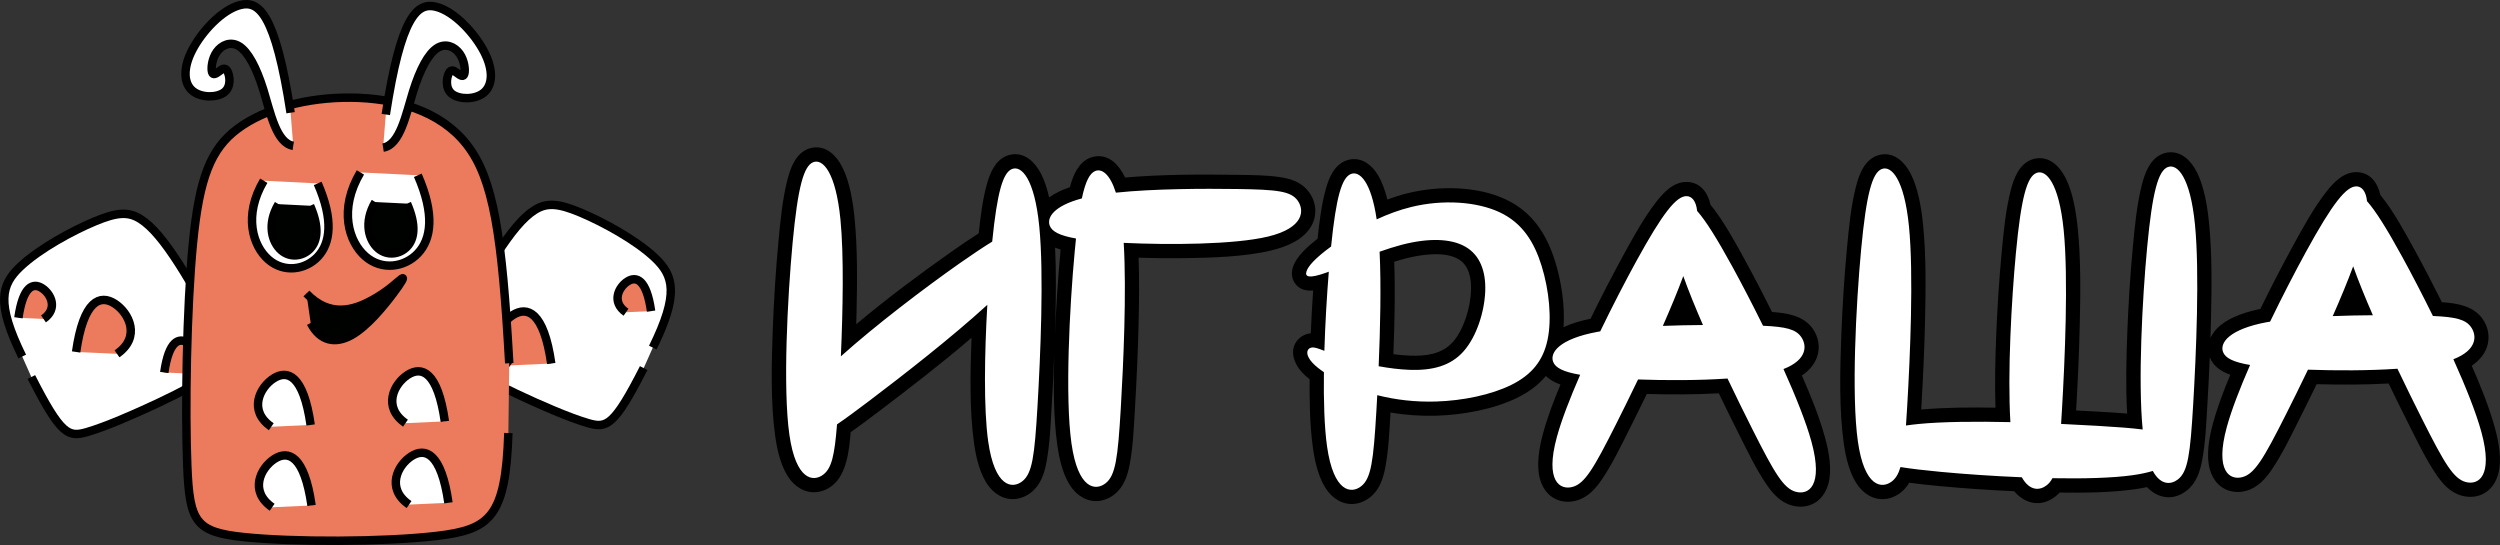
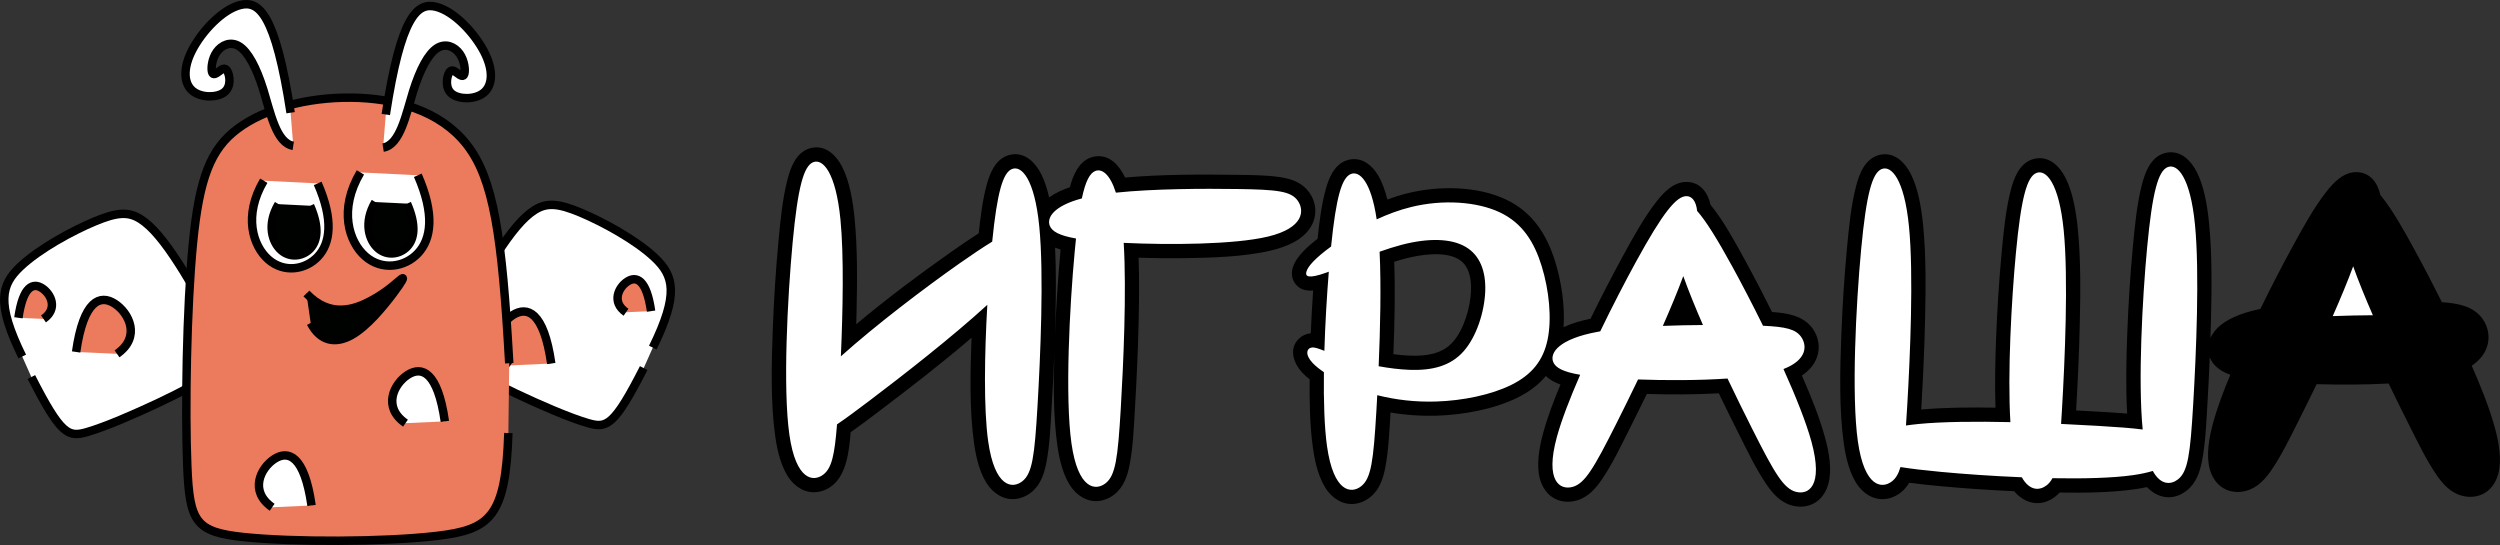
<svg xmlns="http://www.w3.org/2000/svg" xmlns:ns1="http://sodipodi.sourceforge.net/DTD/sodipodi-0.dtd" width="149.467" height="32.585" id="svg51" viewBox="0 0 149.467 32.585" ns1:docname="680a4ebc245584d9e54a2713f3fcbd02.cdr">
  <rect x="0" y="0" width="149.467" height="32.585" fill="#333333" stroke="none" />
  <defs id="defs55" />
  <g id="Layer1000" transform="translate(-243.727,-416.584)">
    <g id="Layer1001">
      <path d="m 375.843,437.94 c -0.04,0.958 -0.089,1.917 -0.146,2.874 -0.063,1.062 -0.112,2.244 -0.31,3.288 -0.13,0.688 -0.35,1.359 -0.921,1.809 -0.827,0.651 -1.742,0.463 -2.376,-0.205 -0.24,0.052 -0.482,0.093 -0.724,0.128 -1.439,0.204 -3.022,0.218 -4.5,0.198 -0.075,0.083 -0.157,0.16 -0.247,0.231 -0.865,0.681 -1.836,0.444 -2.472,-0.311 -1.49,-0.067 -2.983,-0.168 -4.467,-0.307 -0.602,-0.057 -1.207,-0.119 -1.807,-0.199 -0.129,0.22 -0.293,0.417 -0.505,0.584 -0.195,0.154 -0.419,0.271 -0.659,0.337 -0.713,0.195 -1.378,-0.102 -1.829,-0.662 -0.557,-0.691 -0.796,-1.746 -0.918,-2.605 -0.289,-2.038 -0.225,-4.423 -0.148,-6.482 0.065,-1.734 0.176,-3.475 0.338,-5.203 0.112,-1.194 0.24,-2.539 0.543,-3.7 0.183,-0.702 0.487,-1.522 1.219,-1.812 0.094,-0.037 0.191,-0.064 0.291,-0.08 0.817,-0.128 1.414,0.48 1.756,1.147 0.455,0.888 0.645,2.092 0.742,3.074 0.181,1.833 0.16,3.78 0.118,5.623 -0.039,1.756 -0.119,3.512 -0.223,5.266 -0.003,0.045 -0.006,0.09 -0.008,0.135 1.452,-0.127 2.968,-0.134 4.441,-0.11 -0.045,-1.366 -0.017,-2.749 0.034,-4.107 0.065,-1.734 0.176,-3.474 0.338,-5.202 0.112,-1.194 0.24,-2.539 0.543,-3.7 0.183,-0.702 0.487,-1.522 1.219,-1.812 0.094,-0.037 0.192,-0.064 0.291,-0.08 0.817,-0.127 1.413,0.48 1.755,1.147 0.455,0.887 0.645,2.092 0.742,3.074 0.182,1.834 0.16,3.781 0.118,5.623 -0.039,1.742 -0.118,3.484 -0.22,5.223 0.449,0.023 0.898,0.048 1.346,0.074 0.564,0.033 1.137,0.065 1.706,0.113 -0.091,-1.593 -0.052,-3.246 0.007,-4.812 0.065,-1.734 0.176,-3.474 0.338,-5.202 0.112,-1.194 0.24,-2.539 0.544,-3.7 0.183,-0.701 0.487,-1.522 1.219,-1.812 0.094,-0.037 0.192,-0.064 0.292,-0.08 0.817,-0.127 1.413,0.48 1.755,1.147 0.455,0.887 0.645,2.091 0.742,3.074 0.181,1.833 0.16,3.78 0.118,5.623 -0.009,0.413 -0.021,0.826 -0.034,1.238 0.132,-0.291 0.347,-0.553 0.607,-0.763 0.638,-0.515 1.561,-0.801 2.378,-0.97 0.628,-1.286 1.285,-2.561 1.971,-3.815 0.576,-1.052 1.226,-2.236 1.964,-3.182 0.446,-0.571 1.05,-1.204 1.837,-1.181 0.806,0.024 1.246,0.653 1.399,1.363 0.773,0.942 1.485,2.257 2.052,3.293 0.563,1.028 1.105,2.07 1.628,3.12 0.903,0.059 1.879,0.221 2.426,0.989 0.36,0.505 0.469,1.139 0.255,1.726 -0.169,0.463 -0.5,0.815 -0.897,1.081 0.531,1.21 1.052,2.494 1.391,3.737 0.228,0.838 0.427,1.901 0.189,2.756 -0.193,0.695 -0.684,1.229 -1.418,1.332 -0.246,0.035 -0.498,0.015 -0.738,-0.048 -0.702,-0.186 -1.17,-0.717 -1.562,-1.296 -0.595,-0.881 -1.108,-1.946 -1.587,-2.897 -0.421,-0.836 -0.835,-1.676 -1.242,-2.519 -1.427,0.077 -2.876,0.08 -4.304,0.04 -0.355,0.732 -0.716,1.46 -1.081,2.187 -0.478,0.951 -0.992,2.016 -1.587,2.897 -0.392,0.58 -0.86,1.11 -1.562,1.296 -0.241,0.064 -0.493,0.083 -0.74,0.048 -0.734,-0.104 -1.224,-0.638 -1.417,-1.333 -0.238,-0.856 -0.039,-1.918 0.189,-2.755 0.264,-0.968 0.639,-1.953 1.036,-2.902 -0.537,-0.193 -1.021,-0.504 -1.232,-1.051 z m -69.39,-9.552 c 0.365,-0.268 0.803,-0.464 1.238,-0.611 0.19,-0.714 0.513,-1.483 1.206,-1.758 0.094,-0.037 0.191,-0.064 0.291,-0.08 0.877,-0.137 1.455,0.532 1.806,1.259 2.203,-0.191 4.518,-0.192 6.709,-0.16 0.825,0.012 1.735,0.013 2.55,0.136 0.599,0.091 1.173,0.266 1.596,0.726 0.055,0.059 0.105,0.122 0.152,0.188 0.426,0.598 0.49,1.355 0.129,2.002 -0.472,0.845 -1.504,1.253 -2.397,1.467 -1.597,0.383 -3.591,0.442 -5.234,0.462 -0.899,0.011 -1.8,0.002 -2.7,-0.027 0.045,1.262 0.032,2.535 0.004,3.792 -0.039,1.756 -0.12,3.512 -0.223,5.265 -0.063,1.062 -0.112,2.243 -0.31,3.288 -0.13,0.688 -0.35,1.36 -0.921,1.809 -0.196,0.154 -0.419,0.271 -0.659,0.337 -0.713,0.195 -1.378,-0.102 -1.829,-0.662 -0.557,-0.691 -0.796,-1.746 -0.918,-2.605 -0.242,-1.706 -0.236,-3.654 -0.183,-5.451 -0.042,1.056 -0.095,2.112 -0.158,3.166 -0.063,1.062 -0.112,2.244 -0.31,3.288 -0.13,0.688 -0.35,1.36 -0.921,1.809 -0.195,0.154 -0.418,0.271 -0.658,0.337 -0.713,0.196 -1.378,-0.101 -1.83,-0.661 -0.558,-0.691 -0.797,-1.746 -0.918,-2.606 -0.282,-1.984 -0.228,-4.297 -0.153,-6.318 -1.805,1.547 -3.716,3.022 -5.593,4.441 -0.538,0.406 -1.08,0.817 -1.634,1.205 -0.086,1.099 -0.242,2.516 -1.1,3.191 -0.196,0.154 -0.419,0.272 -0.659,0.337 -0.713,0.195 -1.378,-0.102 -1.829,-0.662 -0.557,-0.691 -0.796,-1.746 -0.918,-2.605 -0.289,-2.038 -0.225,-4.423 -0.147,-6.483 0.065,-1.734 0.176,-3.475 0.338,-5.202 0.112,-1.194 0.24,-2.539 0.543,-3.7 0.183,-0.702 0.487,-1.522 1.219,-1.812 0.094,-0.037 0.191,-0.064 0.29,-0.079 0.817,-0.128 1.414,0.48 1.756,1.147 0.455,0.888 0.645,2.092 0.742,3.074 0.181,1.833 0.159,3.78 0.118,5.622 -0.005,0.238 -0.011,0.476 -0.018,0.715 1.813,-1.519 3.749,-2.969 5.653,-4.308 0.548,-0.385 1.104,-0.767 1.67,-1.128 0.102,-0.972 0.232,-2.022 0.488,-2.939 0.186,-0.668 0.492,-1.418 1.187,-1.694 0.094,-0.037 0.191,-0.064 0.291,-0.08 0.817,-0.127 1.413,0.48 1.756,1.147 0.216,0.421 0.372,0.913 0.487,1.419 z m 0.354,3.003 c 0.071,1.421 0.051,2.878 0.02,4.274 -0.007,0.303 -0.015,0.606 -0.024,0.909 0.066,-1.681 0.175,-3.369 0.332,-5.044 7e-4,-0.008 10e-4,-0.017 0.002,-0.025 -0.112,-0.033 -0.222,-0.071 -0.33,-0.114 z m 30.4,4.754 c 0.512,-0.238 1.085,-0.396 1.614,-0.505 0.628,-1.286 1.285,-2.561 1.971,-3.815 0.576,-1.052 1.226,-2.236 1.964,-3.182 0.446,-0.571 1.05,-1.204 1.837,-1.181 0.806,0.024 1.246,0.653 1.399,1.363 0.773,0.942 1.485,2.258 2.052,3.293 0.563,1.028 1.105,2.07 1.628,3.12 0.903,0.059 1.879,0.221 2.426,0.989 0.36,0.505 0.469,1.139 0.255,1.726 -0.169,0.463 -0.5,0.815 -0.897,1.081 0.531,1.21 1.052,2.494 1.391,3.737 0.228,0.837 0.427,1.9 0.189,2.755 -0.193,0.694 -0.683,1.229 -1.416,1.333 -0.247,0.035 -0.499,0.016 -0.74,-0.048 -0.702,-0.186 -1.17,-0.717 -1.562,-1.296 -0.596,-0.881 -1.109,-1.946 -1.587,-2.897 -0.421,-0.836 -0.835,-1.676 -1.242,-2.519 -1.427,0.077 -2.876,0.08 -4.304,0.039 -0.355,0.732 -0.716,1.46 -1.081,2.186 -0.478,0.951 -0.991,2.016 -1.587,2.897 -0.392,0.58 -0.86,1.11 -1.562,1.296 -0.241,0.064 -0.493,0.083 -0.74,0.048 -0.734,-0.104 -1.224,-0.638 -1.417,-1.333 -0.238,-0.855 -0.039,-1.918 0.189,-2.755 0.264,-0.968 0.639,-1.953 1.036,-2.902 -0.328,-0.117 -0.635,-0.279 -0.874,-0.512 -0.435,0.525 -1,0.949 -1.688,1.29 -1.428,0.708 -3.276,1.036 -4.86,1.084 -0.915,0.028 -1.836,-0.035 -2.74,-0.192 -0.062,1.057 -0.112,2.228 -0.308,3.266 -0.13,0.688 -0.35,1.359 -0.92,1.809 -0.196,0.154 -0.419,0.271 -0.659,0.337 -0.713,0.195 -1.378,-0.102 -1.829,-0.662 -0.557,-0.691 -0.796,-1.746 -0.918,-2.605 -0.188,-1.327 -0.212,-2.769 -0.201,-4.129 -0.155,-0.122 -0.303,-0.253 -0.435,-0.393 -0.52,-0.552 -0.838,-1.426 -0.205,-2.038 0.182,-0.175 0.415,-0.283 0.665,-0.315 0.015,-0.002 0.029,-0.004 0.043,-0.005 0.036,-0.853 0.083,-1.707 0.142,-2.559 -0.447,0.037 -0.874,-0.064 -1.131,-0.5 -0.163,-0.277 -0.173,-0.593 -0.079,-0.894 0.199,-0.637 0.895,-1.251 1.475,-1.696 0.102,-0.983 0.233,-2.048 0.492,-2.976 0.186,-0.667 0.492,-1.417 1.186,-1.692 0.094,-0.037 0.192,-0.064 0.292,-0.08 0.729,-0.113 1.298,0.366 1.648,0.954 0.251,0.421 0.426,0.93 0.553,1.444 0.406,-0.15 0.82,-0.28 1.24,-0.382 1.826,-0.445 4.117,-0.435 5.843,0.379 1.6,0.754 2.451,2.094 2.958,3.739 0.362,1.175 0.583,2.603 0.494,3.897 z m -10.123,-3.911 c 0.063,1.83 0.02,3.693 -0.052,5.526 0.331,0.044 0.663,0.075 0.994,0.087 0.94,0.034 1.907,-0.079 2.564,-0.818 0.664,-0.747 1.045,-2.065 1.084,-3.051 0.028,-0.703 -0.095,-1.521 -0.758,-1.905 -0.845,-0.49 -2.287,-0.262 -3.175,-0.03 -0.221,0.058 -0.44,0.122 -0.657,0.192 z" style="fill:#000000;fill-rule:evenodd" id="path2" />
    </g>
-     <path d="m 293.976,429.716 c -0.283,-2.859 -1.064,-3.659 -1.63,-3.435 -0.566,0.225 -0.917,1.474 -1.23,4.801 -0.312,3.328 -0.586,8.734 -0.195,11.486 0.39,2.752 1.444,2.85 2.04,2.381 0.483,-0.38 0.664,-1.133 0.809,-2.993 0.511,-0.346 1.14,-0.81 1.938,-1.414 1.962,-1.483 4.945,-3.804 7.048,-5.734 -0.168,2.933 -0.225,6.218 0.052,8.169 0.391,2.752 1.445,2.849 2.04,2.381 0.595,-0.468 0.732,-1.503 0.907,-4.479 0.176,-2.977 0.39,-7.895 0.107,-10.755 -0.283,-2.859 -1.064,-3.66 -1.63,-3.435 -0.539,0.214 -0.884,1.357 -1.185,4.342 -0.549,0.337 -1.203,0.774 -1.985,1.323 -2.042,1.436 -4.953,3.641 -7.062,5.534 0.12,-2.763 0.186,-6.041 -0.025,-8.174 z m 32.059,-0.017 c 0.651,-0.302 1.354,-0.567 2.078,-0.743 1.884,-0.459 3.913,-0.322 5.28,0.322 1.366,0.644 2.069,1.796 2.508,3.221 0.439,1.425 0.615,3.123 0.351,4.392 -0.264,1.269 -0.966,2.108 -2.167,2.703 -1.2,0.595 -2.898,0.947 -4.509,0.996 -1.239,0.038 -2.426,-0.104 -3.507,-0.38 -0.018,0.339 -0.036,0.662 -0.054,0.965 -0.176,2.977 -0.312,4.011 -0.908,4.479 -0.595,0.469 -1.649,0.371 -2.04,-2.381 -0.161,-1.138 -0.209,-2.729 -0.188,-4.439 -0.282,-0.19 -0.51,-0.376 -0.671,-0.547 -0.488,-0.517 -0.351,-0.888 -0.049,-0.927 0.171,-0.022 0.396,0.062 0.748,0.199 0.049,-1.636 0.15,-3.304 0.265,-4.732 -0.06,0.022 -0.118,0.044 -0.174,0.064 -1.044,0.371 -1.259,0.234 -1.161,-0.078 0.094,-0.301 0.479,-0.766 1.471,-1.491 0.301,-2.98 0.645,-4.122 1.184,-4.336 0.515,-0.204 1.209,0.441 1.542,2.715 z m 0.118,8.781 c 0.618,0.113 1.256,0.194 1.843,0.215 1.356,0.049 2.449,-0.225 3.23,-1.103 0.781,-0.878 1.249,-2.361 1.298,-3.581 0.049,-1.22 -0.322,-2.176 -1.181,-2.674 -0.859,-0.498 -2.206,-0.537 -3.816,-0.117 -0.428,0.112 -0.874,0.255 -1.318,0.413 0.098,2.015 0.04,4.593 -0.056,6.846 z m 53.12,-2.638 c -2.259,0.418 -2.849,1.235 -2.637,1.789 0.136,0.355 0.6,0.602 1.616,0.774 -0.611,1.398 -1.118,2.707 -1.392,3.711 -0.732,2.682 0.197,3.189 0.93,2.994 0.732,-0.194 1.267,-1.09 2.608,-3.753 0.388,-0.77 0.843,-1.689 1.315,-2.671 1.653,0.059 3.637,0.062 5.348,-0.056 0.531,1.113 1.049,2.159 1.482,3.02 1.34,2.663 1.875,3.559 2.607,3.754 0.732,0.194 1.661,-0.313 0.93,-2.994 -0.315,-1.155 -0.938,-2.713 -1.674,-4.347 1.442,-0.558 1.409,-1.428 1.052,-1.928 -0.319,-0.448 -0.898,-0.599 -2.275,-0.659 -0.638,-1.294 -1.282,-2.528 -1.833,-3.535 -0.928,-1.696 -1.593,-2.748 -2.107,-3.33 -0.066,-0.608 -0.319,-0.875 -0.624,-0.884 -0.609,-0.018 -1.426,0.99 -3.031,3.922 -0.64,1.169 -1.405,2.643 -2.139,4.164 -0.06,0.01 -0.119,0.02 -0.176,0.031 z m 6.32,-0.411 c -0.774,0.005 -1.592,0.021 -2.399,0.052 0.462,-1.047 0.888,-2.069 1.222,-2.977 0.314,0.881 0.724,1.886 1.177,2.925 z m -46.371,0.996 c -2.259,0.418 -2.849,1.235 -2.637,1.79 0.136,0.355 0.6,0.602 1.616,0.774 -0.611,1.399 -1.118,2.707 -1.392,3.711 -0.732,2.682 0.198,3.189 0.93,2.994 0.732,-0.194 1.267,-1.09 2.607,-3.754 0.388,-0.77 0.843,-1.689 1.315,-2.671 1.653,0.059 3.637,0.062 5.348,-0.056 0.531,1.113 1.048,2.159 1.482,3.02 1.34,2.663 1.875,3.559 2.608,3.754 0.732,0.194 1.661,-0.313 0.93,-2.994 -0.315,-1.155 -0.938,-2.713 -1.674,-4.347 1.442,-0.558 1.409,-1.428 1.052,-1.928 -0.319,-0.448 -0.898,-0.599 -2.275,-0.66 -0.638,-1.294 -1.282,-2.528 -1.833,-3.535 -0.928,-1.696 -1.593,-2.748 -2.106,-3.33 -0.066,-0.608 -0.319,-0.875 -0.624,-0.884 -0.609,-0.018 -1.426,0.99 -3.031,3.921 -0.64,1.169 -1.405,2.643 -2.139,4.163 -0.06,0.01 -0.119,0.021 -0.177,0.031 z m 6.32,-0.411 c -0.774,0.005 -1.592,0.021 -2.399,0.052 0.462,-1.047 0.887,-2.069 1.222,-2.977 0.314,0.881 0.724,1.886 1.177,2.925 z m -37.136,-7.568 c -1.666,0.443 -2.106,1.139 -1.918,1.629 0.134,0.349 0.586,0.594 1.57,0.766 -0.026,0.242 -0.051,0.497 -0.076,0.766 -0.312,3.328 -0.586,8.734 -0.195,11.486 0.39,2.752 1.444,2.85 2.04,2.381 0.596,-0.469 0.732,-1.503 0.908,-4.479 0.159,-2.696 0.35,-6.983 0.175,-9.893 2.68,0.127 6.598,0.111 8.628,-0.376 2.167,-0.52 2.182,-1.577 1.774,-2.149 -0.408,-0.572 -1.24,-0.66 -3.619,-0.694 -1.965,-0.029 -4.985,-0.021 -7.25,0.218 -0.359,-1.126 -0.845,-1.449 -1.231,-1.296 -0.329,0.131 -0.586,0.608 -0.804,1.64 z m 49.99,13.489 c -0.255,0.025 -0.494,0.054 -0.717,0.087 0.024,-0.346 0.048,-0.726 0.073,-1.144 0.176,-2.977 0.39,-7.895 0.107,-10.755 -0.283,-2.86 -1.064,-3.66 -1.63,-3.435 -0.566,0.225 -0.917,1.474 -1.23,4.801 -0.312,3.328 -0.586,8.734 -0.195,11.487 0.39,2.752 1.444,2.849 2.04,2.381 0.226,-0.178 0.385,-0.436 0.506,-0.851 0.644,0.102 1.439,0.197 2.412,0.288 1.372,0.129 3.096,0.251 4.843,0.323 0.475,0.849 1.088,0.792 1.491,0.475 0.134,-0.106 0.245,-0.241 0.339,-0.42 1.851,0.034 3.594,-0.009 4.814,-0.182 0.469,-0.067 0.862,-0.153 1.187,-0.252 0.477,0.878 1.099,0.823 1.506,0.503 0.596,-0.469 0.732,-1.503 0.908,-4.479 0.176,-2.977 0.39,-7.895 0.107,-10.755 -0.283,-2.859 -1.063,-3.66 -1.63,-3.435 -0.566,0.225 -0.917,1.474 -1.23,4.801 -0.291,3.101 -0.548,8.006 -0.266,10.888 -0.652,-0.086 -1.518,-0.149 -2.681,-0.218 -0.653,-0.038 -1.4,-0.079 -2.198,-0.116 0.017,-0.254 0.034,-0.525 0.051,-0.815 0.176,-2.977 0.39,-7.895 0.107,-10.755 -0.283,-2.86 -1.064,-3.66 -1.63,-3.435 -0.566,0.224 -0.917,1.473 -1.23,4.801 -0.266,2.833 -0.504,7.171 -0.328,10.097 -2.024,-0.045 -4.051,-0.032 -5.528,0.114 z" style="fill:#ffffff;fill-rule:evenodd" id="path5" />
+     <path d="m 293.976,429.716 c -0.283,-2.859 -1.064,-3.659 -1.63,-3.435 -0.566,0.225 -0.917,1.474 -1.23,4.801 -0.312,3.328 -0.586,8.734 -0.195,11.486 0.39,2.752 1.444,2.85 2.04,2.381 0.483,-0.38 0.664,-1.133 0.809,-2.993 0.511,-0.346 1.14,-0.81 1.938,-1.414 1.962,-1.483 4.945,-3.804 7.048,-5.734 -0.168,2.933 -0.225,6.218 0.052,8.169 0.391,2.752 1.445,2.849 2.04,2.381 0.595,-0.468 0.732,-1.503 0.907,-4.479 0.176,-2.977 0.39,-7.895 0.107,-10.755 -0.283,-2.859 -1.064,-3.66 -1.63,-3.435 -0.539,0.214 -0.884,1.357 -1.185,4.342 -0.549,0.337 -1.203,0.774 -1.985,1.323 -2.042,1.436 -4.953,3.641 -7.062,5.534 0.12,-2.763 0.186,-6.041 -0.025,-8.174 z m 32.059,-0.017 c 0.651,-0.302 1.354,-0.567 2.078,-0.743 1.884,-0.459 3.913,-0.322 5.28,0.322 1.366,0.644 2.069,1.796 2.508,3.221 0.439,1.425 0.615,3.123 0.351,4.392 -0.264,1.269 -0.966,2.108 -2.167,2.703 -1.2,0.595 -2.898,0.947 -4.509,0.996 -1.239,0.038 -2.426,-0.104 -3.507,-0.38 -0.018,0.339 -0.036,0.662 -0.054,0.965 -0.176,2.977 -0.312,4.011 -0.908,4.479 -0.595,0.469 -1.649,0.371 -2.04,-2.381 -0.161,-1.138 -0.209,-2.729 -0.188,-4.439 -0.282,-0.19 -0.51,-0.376 -0.671,-0.547 -0.488,-0.517 -0.351,-0.888 -0.049,-0.927 0.171,-0.022 0.396,0.062 0.748,0.199 0.049,-1.636 0.15,-3.304 0.265,-4.732 -0.06,0.022 -0.118,0.044 -0.174,0.064 -1.044,0.371 -1.259,0.234 -1.161,-0.078 0.094,-0.301 0.479,-0.766 1.471,-1.491 0.301,-2.98 0.645,-4.122 1.184,-4.336 0.515,-0.204 1.209,0.441 1.542,2.715 z m 0.118,8.781 c 0.618,0.113 1.256,0.194 1.843,0.215 1.356,0.049 2.449,-0.225 3.23,-1.103 0.781,-0.878 1.249,-2.361 1.298,-3.581 0.049,-1.22 -0.322,-2.176 -1.181,-2.674 -0.859,-0.498 -2.206,-0.537 -3.816,-0.117 -0.428,0.112 -0.874,0.255 -1.318,0.413 0.098,2.015 0.04,4.593 -0.056,6.846 z m 53.12,-2.638 z m 6.32,-0.411 c -0.774,0.005 -1.592,0.021 -2.399,0.052 0.462,-1.047 0.888,-2.069 1.222,-2.977 0.314,0.881 0.724,1.886 1.177,2.925 z m -46.371,0.996 c -2.259,0.418 -2.849,1.235 -2.637,1.79 0.136,0.355 0.6,0.602 1.616,0.774 -0.611,1.399 -1.118,2.707 -1.392,3.711 -0.732,2.682 0.198,3.189 0.93,2.994 0.732,-0.194 1.267,-1.09 2.607,-3.754 0.388,-0.77 0.843,-1.689 1.315,-2.671 1.653,0.059 3.637,0.062 5.348,-0.056 0.531,1.113 1.048,2.159 1.482,3.02 1.34,2.663 1.875,3.559 2.608,3.754 0.732,0.194 1.661,-0.313 0.93,-2.994 -0.315,-1.155 -0.938,-2.713 -1.674,-4.347 1.442,-0.558 1.409,-1.428 1.052,-1.928 -0.319,-0.448 -0.898,-0.599 -2.275,-0.66 -0.638,-1.294 -1.282,-2.528 -1.833,-3.535 -0.928,-1.696 -1.593,-2.748 -2.106,-3.33 -0.066,-0.608 -0.319,-0.875 -0.624,-0.884 -0.609,-0.018 -1.426,0.99 -3.031,3.921 -0.64,1.169 -1.405,2.643 -2.139,4.163 -0.06,0.01 -0.119,0.021 -0.177,0.031 z m 6.32,-0.411 c -0.774,0.005 -1.592,0.021 -2.399,0.052 0.462,-1.047 0.887,-2.069 1.222,-2.977 0.314,0.881 0.724,1.886 1.177,2.925 z m -37.136,-7.568 c -1.666,0.443 -2.106,1.139 -1.918,1.629 0.134,0.349 0.586,0.594 1.57,0.766 -0.026,0.242 -0.051,0.497 -0.076,0.766 -0.312,3.328 -0.586,8.734 -0.195,11.486 0.39,2.752 1.444,2.85 2.04,2.381 0.596,-0.469 0.732,-1.503 0.908,-4.479 0.159,-2.696 0.35,-6.983 0.175,-9.893 2.68,0.127 6.598,0.111 8.628,-0.376 2.167,-0.52 2.182,-1.577 1.774,-2.149 -0.408,-0.572 -1.24,-0.66 -3.619,-0.694 -1.965,-0.029 -4.985,-0.021 -7.25,0.218 -0.359,-1.126 -0.845,-1.449 -1.231,-1.296 -0.329,0.131 -0.586,0.608 -0.804,1.64 z m 49.99,13.489 c -0.255,0.025 -0.494,0.054 -0.717,0.087 0.024,-0.346 0.048,-0.726 0.073,-1.144 0.176,-2.977 0.39,-7.895 0.107,-10.755 -0.283,-2.86 -1.064,-3.66 -1.63,-3.435 -0.566,0.225 -0.917,1.474 -1.23,4.801 -0.312,3.328 -0.586,8.734 -0.195,11.487 0.39,2.752 1.444,2.849 2.04,2.381 0.226,-0.178 0.385,-0.436 0.506,-0.851 0.644,0.102 1.439,0.197 2.412,0.288 1.372,0.129 3.096,0.251 4.843,0.323 0.475,0.849 1.088,0.792 1.491,0.475 0.134,-0.106 0.245,-0.241 0.339,-0.42 1.851,0.034 3.594,-0.009 4.814,-0.182 0.469,-0.067 0.862,-0.153 1.187,-0.252 0.477,0.878 1.099,0.823 1.506,0.503 0.596,-0.469 0.732,-1.503 0.908,-4.479 0.176,-2.977 0.39,-7.895 0.107,-10.755 -0.283,-2.859 -1.063,-3.66 -1.63,-3.435 -0.566,0.225 -0.917,1.474 -1.23,4.801 -0.291,3.101 -0.548,8.006 -0.266,10.888 -0.652,-0.086 -1.518,-0.149 -2.681,-0.218 -0.653,-0.038 -1.4,-0.079 -2.198,-0.116 0.017,-0.254 0.034,-0.525 0.051,-0.815 0.176,-2.977 0.39,-7.895 0.107,-10.755 -0.283,-2.86 -1.064,-3.66 -1.63,-3.435 -0.566,0.224 -0.917,1.473 -1.23,4.801 -0.266,2.833 -0.504,7.171 -0.328,10.097 -2.024,-0.045 -4.051,-0.032 -5.528,0.114 z" style="fill:#ffffff;fill-rule:evenodd" id="path5" />
    <g id="Layer1002">
      <g id="Layer1003">
        <path d="m 245.057,437.9 c -1.567,-3.202 -1.26,-4.292 -0.119,-5.371 1.141,-1.079 3.117,-2.146 4.445,-2.702 1.329,-0.556 2.01,-0.602 2.725,-0.159 0.715,0.443 1.465,1.374 2.305,2.68 0.84,1.306 1.771,2.986 2.18,4.133 0.409,1.147 0.295,1.76 -0.295,2.35 -0.59,0.59 -1.658,1.158 -3.077,1.828 -1.419,0.67 -3.191,1.442 -4.298,1.76 -1.107,0.318 -1.55,0.182 -3.321,-3.293" style="fill:#ffffff;fill-rule:evenodd;stroke:#000000;stroke-width:0.506;stroke-linecap:butt;stroke-linejoin:miter;stroke-dasharray:none" id="path7" />
        <path d="m 246.327,435.651 c 0.886,-0.613 0.443,-1.499 -0.085,-1.839 -0.528,-0.341 -1.141,-0.136 -1.414,1.771" style="fill:#ec7a5c;fill-rule:evenodd;stroke:#000000;stroke-width:0.506;stroke-linecap:butt;stroke-linejoin:miter;stroke-dasharray:none" id="path9" />
-         <path d="m 255.048,438.921 c 0.886,-0.613 0.443,-1.499 -0.085,-1.839 -0.528,-0.341 -1.141,-0.136 -1.414,1.771" style="fill:#ec7a5c;fill-rule:evenodd;stroke:#000000;stroke-width:0.506;stroke-linecap:butt;stroke-linejoin:miter;stroke-dasharray:none" id="path11" />
        <path d="m 250.723,437.738 c 1.445,-1 0.723,-2.446 -0.139,-3.002 -0.862,-0.556 -1.862,-0.222 -2.307,2.89" style="fill:#ec7a5c;fill-rule:evenodd;stroke:#000000;stroke-width:0.506;stroke-linecap:butt;stroke-linejoin:miter;stroke-dasharray:none" id="path13" />
      </g>
      <g id="Layer1004">
        <path d="m 282.757,437.365 c 1.567,-3.202 1.26,-4.292 0.119,-5.371 -1.141,-1.079 -3.117,-2.146 -4.445,-2.703 -1.329,-0.556 -2.01,-0.602 -2.725,-0.159 -0.715,0.443 -1.465,1.374 -2.305,2.68 -0.84,1.306 -1.771,2.986 -2.18,4.133 -0.409,1.147 -0.295,1.76 0.295,2.35 0.59,0.59 1.658,1.158 3.077,1.828 1.419,0.67 3.191,1.442 4.298,1.76 1.107,0.318 1.55,0.182 3.321,-3.293" style="fill:#ffffff;fill-rule:evenodd;stroke:#000000;stroke-width:0.506;stroke-linecap:butt;stroke-linejoin:miter;stroke-dasharray:none" id="path16" />
        <path d="m 281.154,435.253 c -0.886,-0.613 -0.443,-1.499 0.085,-1.839 0.528,-0.341 1.141,-0.136 1.414,1.771" style="fill:#ec7a5c;fill-rule:evenodd;stroke:#000000;stroke-width:0.506;stroke-linecap:butt;stroke-linejoin:miter;stroke-dasharray:none" id="path18" />
        <path d="m 274.238,438.43 c -1.445,-1 -0.723,-2.446 0.139,-3.002 0.862,-0.556 1.862,-0.222 2.307,2.89" style="fill:#ec7a5c;fill-rule:evenodd;stroke:#000000;stroke-width:0.506;stroke-linecap:butt;stroke-linejoin:miter;stroke-dasharray:none" id="path20" />
      </g>
      <path d="m 274.12,442.473 c -0.161,5.027 -1.097,5.776 -4.284,6.151 -3.187,0.374 -8.625,0.374 -11.523,0.071 -2.897,-0.303 -3.254,-0.909 -3.388,-4.252 -0.134,-3.343 -0.044,-9.423 0.339,-13.327 0.383,-3.905 1.061,-5.634 2.675,-6.838 1.614,-1.204 4.163,-1.881 6.784,-1.855 2.621,0.027 5.313,0.758 6.914,2.809 1.6,2.051 2.108,5.42 2.536,13.069" style="fill:#ec7a5c;fill-rule:evenodd;stroke:#000000;stroke-width:0.506;stroke-linecap:butt;stroke-linejoin:miter;stroke-dasharray:none" id="path23" />
      <path d="m 266.792,423.43 c 0.909,-5.937 1.899,-6.713 3,-6.441 1.101,0.272 2.313,1.591 2.884,2.697 0.571,1.105 0.499,1.997 -0.018,2.434 -0.517,0.437 -1.48,0.419 -1.908,0.08 -0.428,-0.339 -0.321,-0.999 -0.178,-1.257 0.143,-0.259 0.321,-0.116 0.499,0.018 0.178,0.134 0.357,0.259 0.419,0.036 0.062,-0.223 0.009,-0.793 -0.285,-1.204 -0.294,-0.41 -0.829,-0.66 -1.346,-0.33 -0.517,0.33 -1.016,1.239 -1.44,2.603 -0.423,1.364 -0.771,3.183 -1.787,3.343" style="fill:#ffffff;fill-rule:evenodd;stroke:#000000;stroke-width:0.506;stroke-linecap:butt;stroke-linejoin:miter;stroke-dasharray:none" id="path25" />
      <path d="m 261.101,423.323 c -0.909,-5.937 -1.899,-6.713 -3,-6.441 -1.101,0.272 -2.313,1.591 -2.884,2.697 -0.571,1.105 -0.499,1.997 0.018,2.434 0.517,0.437 1.48,0.419 1.908,0.08 0.428,-0.339 0.321,-0.999 0.178,-1.257 -0.143,-0.259 -0.321,-0.116 -0.499,0.018 -0.178,0.134 -0.357,0.259 -0.419,0.036 -0.062,-0.223 -0.009,-0.793 0.285,-1.204 0.294,-0.41 0.829,-0.66 1.346,-0.33 0.517,0.33 1.016,1.239 1.44,2.603 0.423,1.364 0.771,3.183 1.787,3.343" style="fill:#ffffff;fill-rule:evenodd;stroke:#000000;stroke-width:0.506;stroke-linecap:butt;stroke-linejoin:miter;stroke-dasharray:none" id="path27" />
-       <path d="m 268.183,446.752 c -1.391,-0.963 -0.695,-2.353 0.134,-2.888 0.829,-0.535 1.792,-0.214 2.22,2.781" style="fill:#ffffff;fill-rule:evenodd;stroke:#000000;stroke-width:0.506;stroke-linecap:butt;stroke-linejoin:miter;stroke-dasharray:none" id="path29" />
      <path d="m 259.999,446.912 c -1.391,-0.963 -0.695,-2.354 0.134,-2.889 0.829,-0.535 1.792,-0.214 2.22,2.782" style="fill:#ffffff;fill-rule:evenodd;stroke:#000000;stroke-width:0.506;stroke-linecap:butt;stroke-linejoin:miter;stroke-dasharray:none" id="path31" />
      <path d="m 267.969,441.884 c -1.391,-0.963 -0.695,-2.353 0.134,-2.888 0.829,-0.535 1.792,-0.214 2.22,2.781" style="fill:#ffffff;fill-rule:evenodd;stroke:#000000;stroke-width:0.506;stroke-linecap:butt;stroke-linejoin:miter;stroke-dasharray:none" id="path33" />
-       <path d="m 259.945,442.098 c -1.391,-0.963 -0.695,-2.354 0.134,-2.888 0.829,-0.535 1.792,-0.214 2.22,2.781" style="fill:#ffffff;fill-rule:evenodd;stroke:#000000;stroke-width:0.506;stroke-linecap:butt;stroke-linejoin:miter;stroke-dasharray:none" id="path35" />
      <path d="m 262.721,427.549 c 0.96,2.193 0.755,3.584 0.011,4.377 -0.743,0.793 -2.024,0.99 -2.955,0.178 -0.932,-0.811 -1.515,-2.63 -0.28,-4.716" style="fill:#ffffff;fill-rule:evenodd;stroke:#000000;stroke-width:0.506;stroke-linecap:butt;stroke-linejoin:miter;stroke-dasharray:none" id="path37" />
      <path d="m 262.267,428.884 c 0.562,1.284 0.442,2.098 0.007,2.562 -0.435,0.464 -1.184,0.579 -1.73,0.104 -0.545,-0.475 -0.887,-1.539 -0.164,-2.76" style="fill:#000200;fill-rule:evenodd;stroke:#000000;stroke-width:0.506;stroke-linecap:butt;stroke-linejoin:miter;stroke-dasharray:none" id="path39" />
      <path d="m 266.897,428.355 c 0.503,1.15 0.396,1.879 0.006,2.295 -0.39,0.416 -1.061,0.519 -1.55,0.093 -0.488,-0.425 -0.794,-1.379 -0.147,-2.473" style="fill:#000200;fill-rule:evenodd;stroke:#000000;stroke-width:0.506;stroke-linecap:butt;stroke-linejoin:miter;stroke-dasharray:none" id="path41" />
      <path d="m 268.706,427.063 c 1.022,2.335 0.803,3.816 0.012,4.66 -0.791,0.845 -2.154,1.054 -3.146,0.19 -0.992,-0.864 -1.613,-2.8 -0.298,-5.021" style="fill:#ffffff;fill-rule:evenodd;stroke:#000000;stroke-width:0.506;stroke-linecap:butt;stroke-linejoin:miter;stroke-dasharray:none" id="path43" />
      <path d="m 268.062,428.757 c 0.564,1.287 0.443,2.104 0.007,2.57 -0.436,0.466 -1.188,0.581 -1.735,0.105 -0.547,-0.476 -0.889,-1.544 -0.165,-2.768" style="fill:#000200;fill-rule:evenodd;stroke:#000000;stroke-width:0.506;stroke-linecap:butt;stroke-linejoin:miter;stroke-dasharray:none" id="path45" />
      <path d="m 262.047,434.13 c 1.399,1.469 2.857,0.968 3.875,0.418 1.018,-0.549 1.595,-1.147 1.807,-1.298 0.212,-0.15 0.059,0.148 -0.506,0.898 -0.565,0.751 -1.542,1.955 -2.487,2.482 -0.945,0.527 -1.86,0.378 -2.434,-0.735" style="fill:#000200;fill-rule:evenodd;stroke:#000000;stroke-width:0.495;stroke-linecap:butt;stroke-linejoin:miter;stroke-dasharray:none" id="path47" />
    </g>
  </g>
</svg>